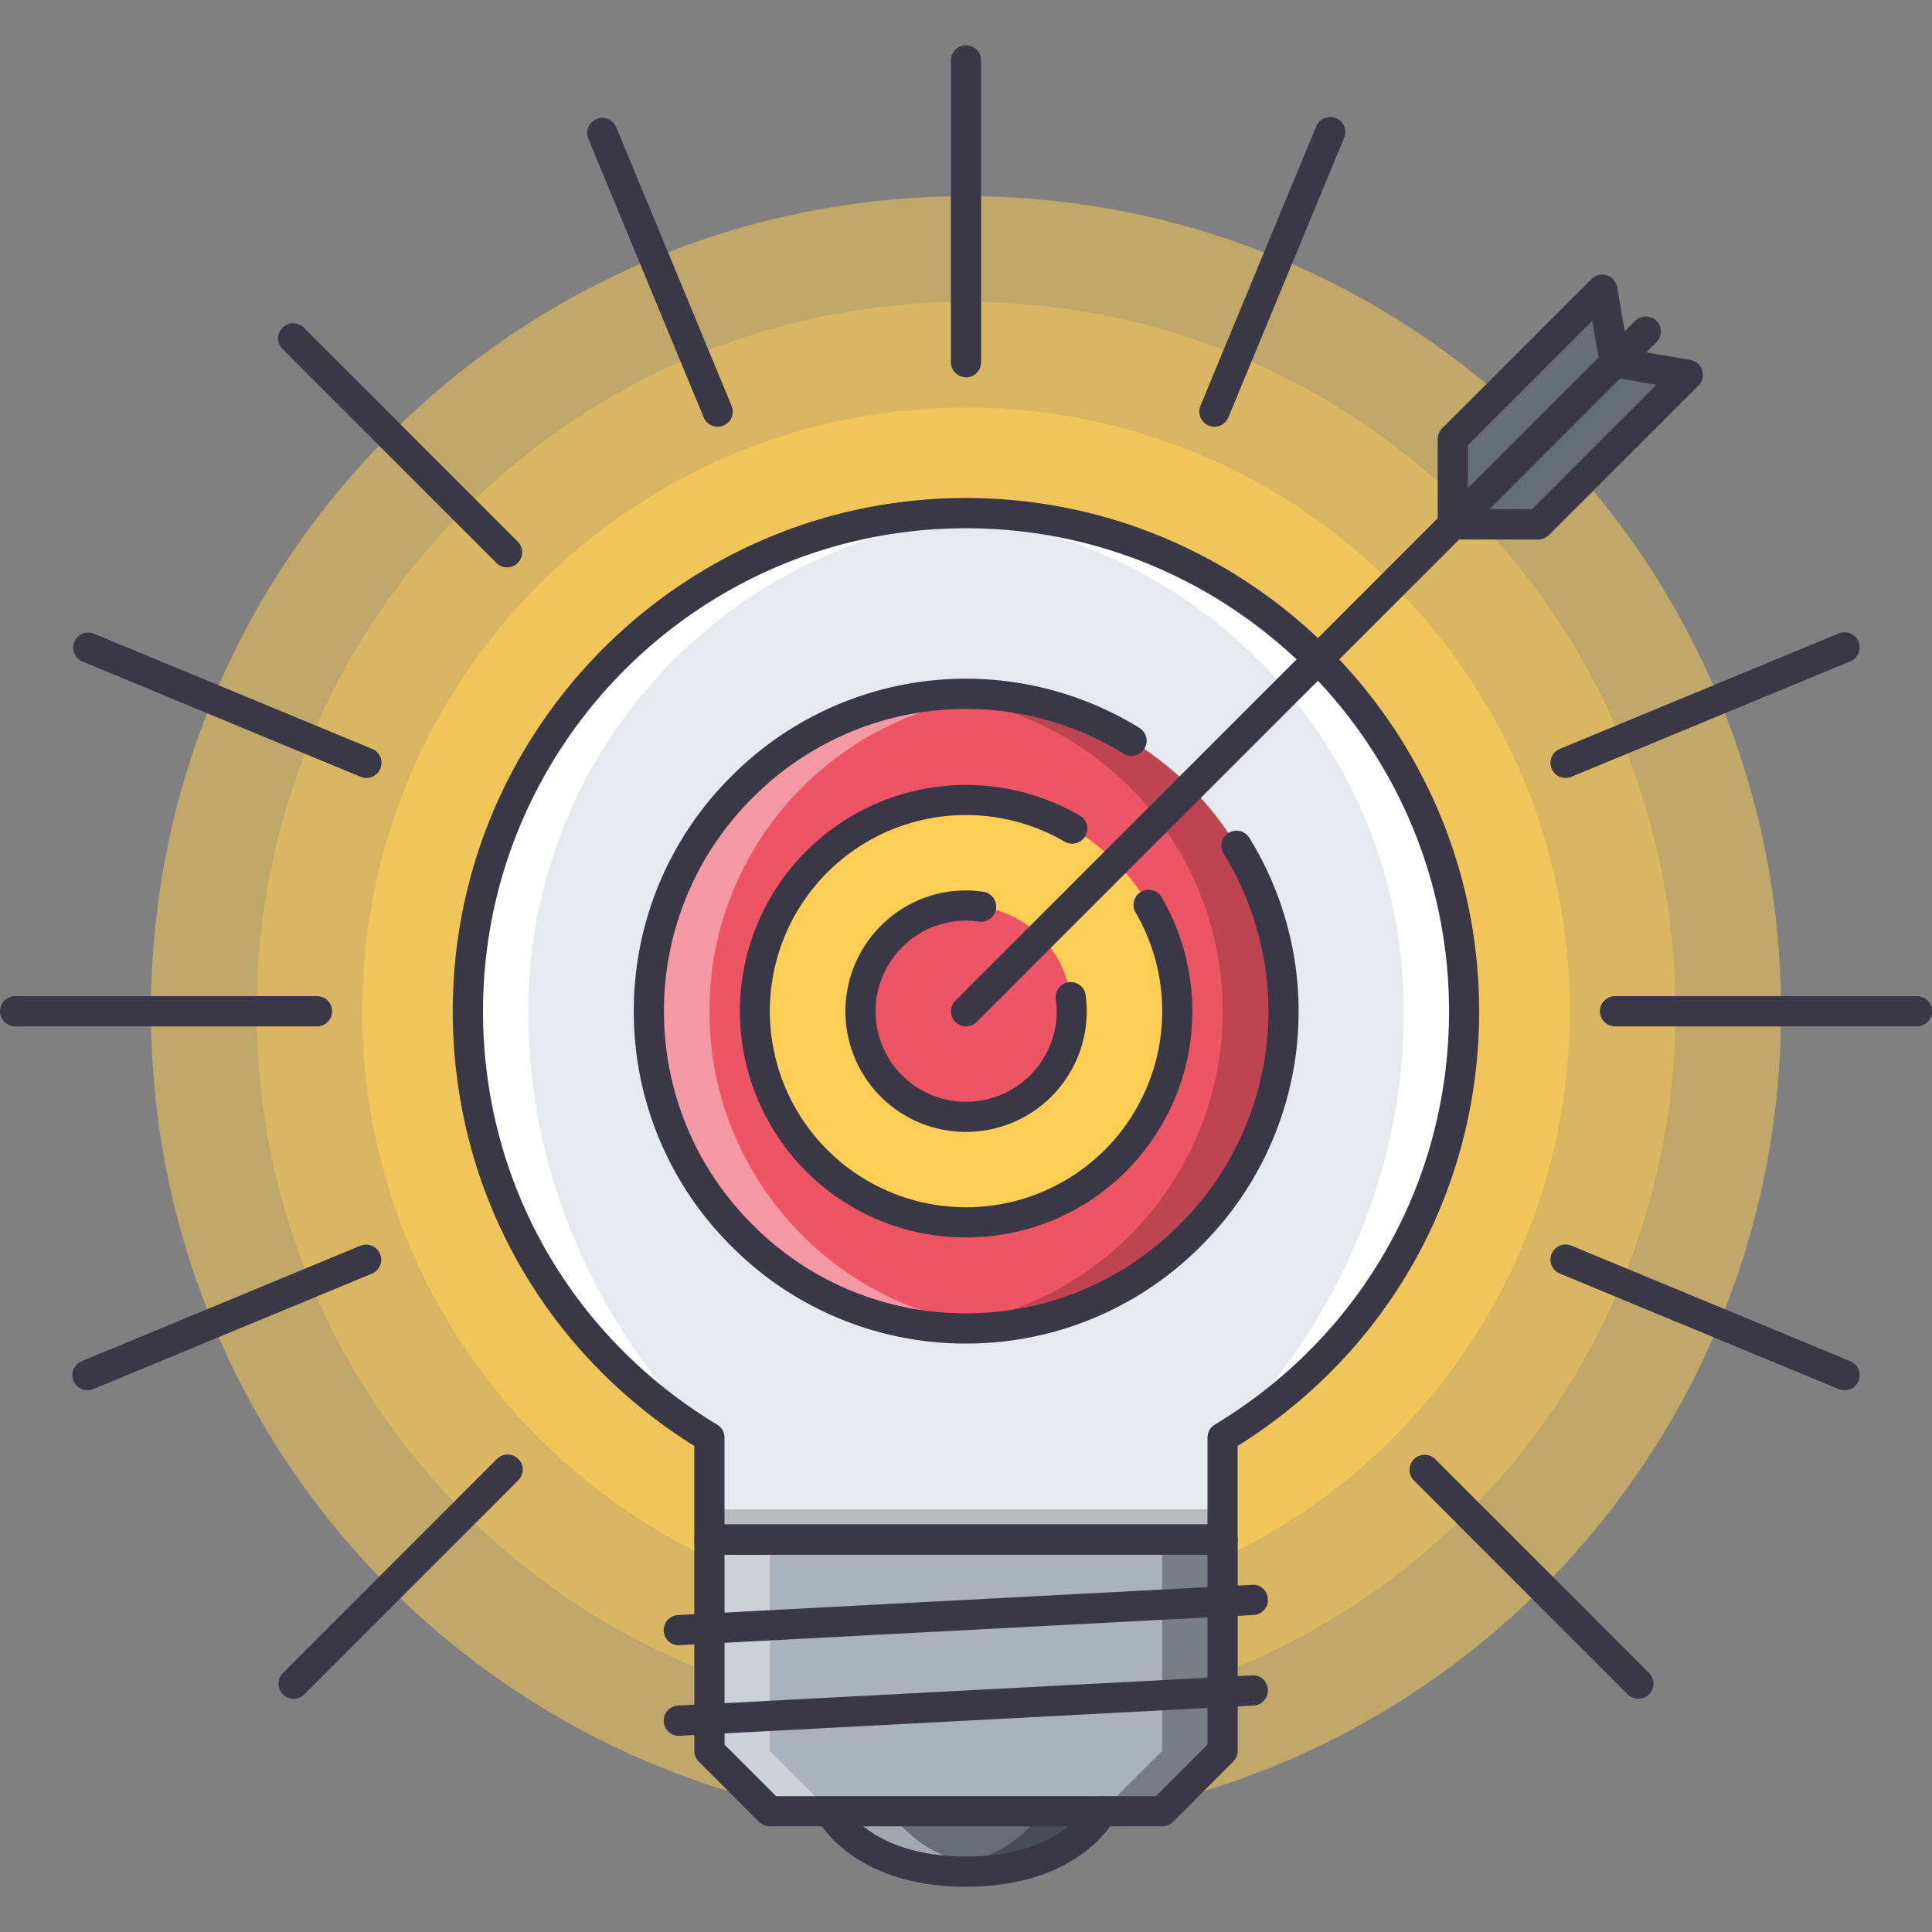
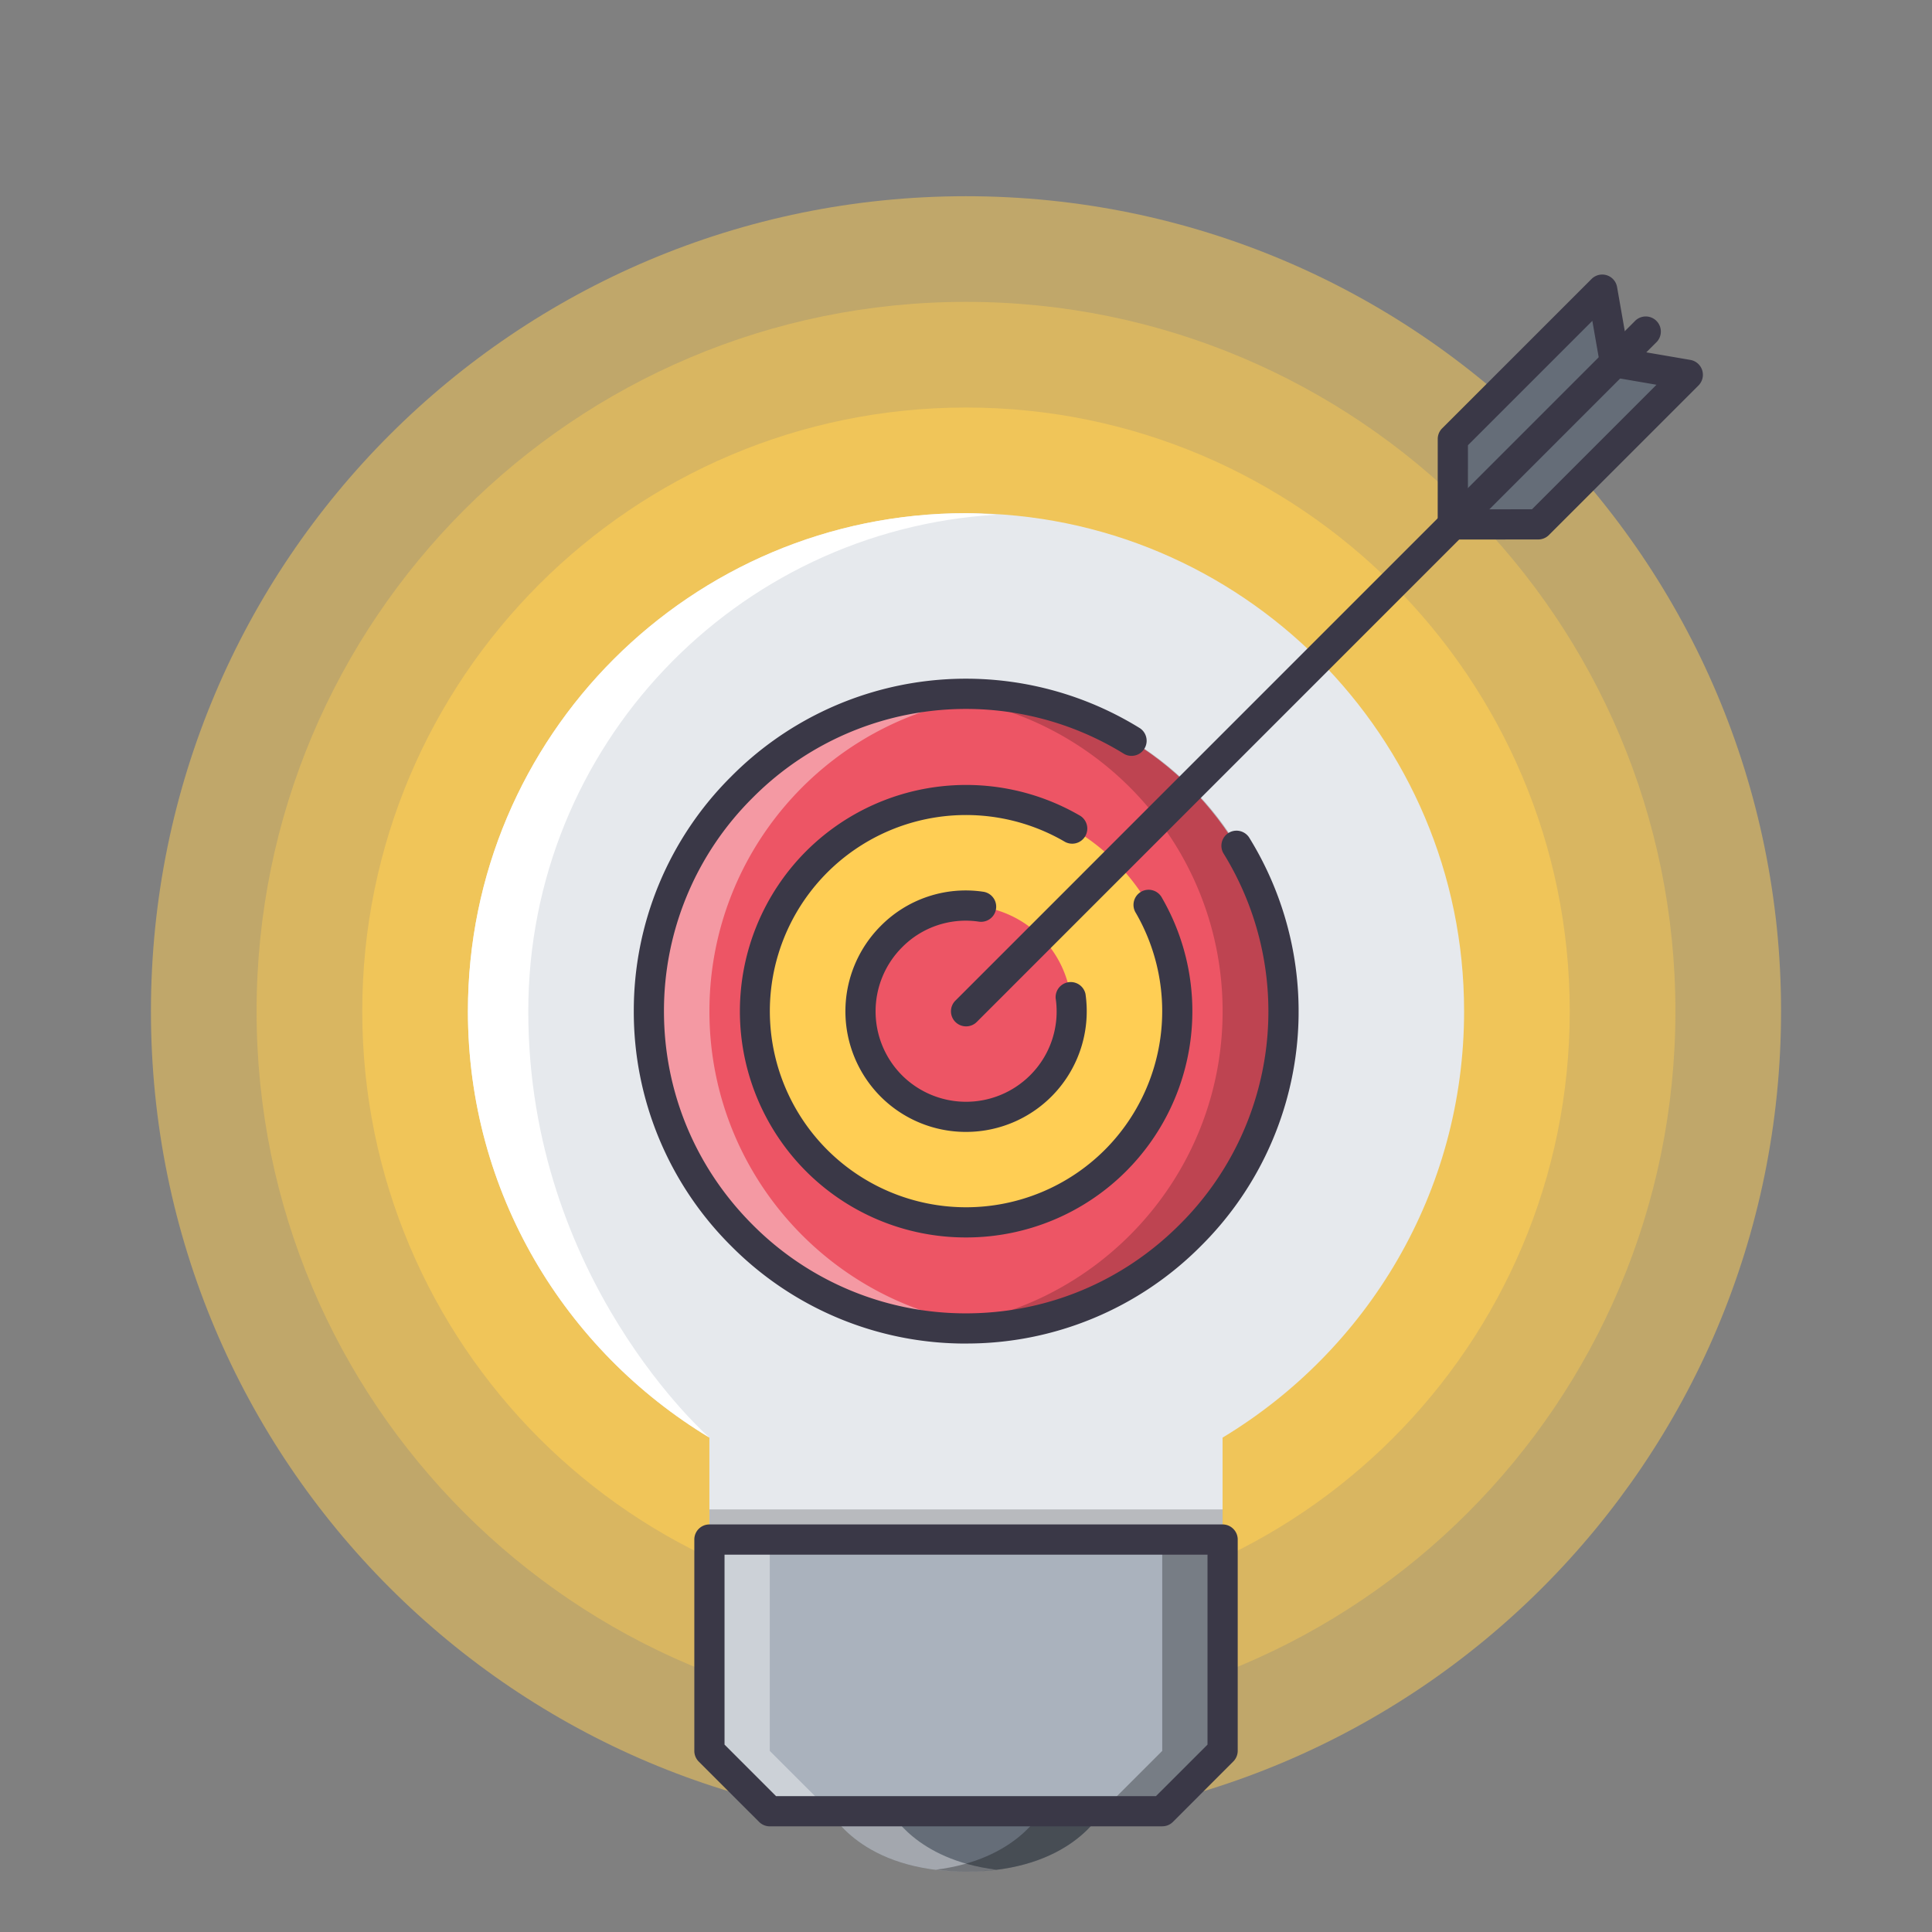
<svg xmlns="http://www.w3.org/2000/svg" viewBox="0 0 511.63 511.63">
  <rect x="0" y="0" width="511.63" height="511.63" fill="#808080" stroke="none" />
  <path fill="#ffce54" d="M471.66 267.8c0 119.25-96.6 215.85-215.84 215.85S39.97 387.05 39.97 267.81c0-119.24 96.6-215.85 215.85-215.85s215.84 96.6 215.84 215.85z" opacity=".5" />
  <path fill="#ffce54" d="M443.68 267.8c0 103.71-84.09 187.87-187.86 187.87-103.78 0-187.87-84.16-187.87-187.86 0-103.7 84.09-187.87 187.87-187.87 103.77 0 187.86 84.17 187.86 187.87z" opacity=".4" />
  <path fill="#ffce54" d="M415.7 267.8c0 88.24-71.55 159.9-159.88 159.9-88.34 0-159.89-71.66-159.89-159.9 0-88.22 71.55-159.88 159.89-159.88 88.33 0 159.88 71.66 159.88 159.89z" opacity=".6" />
  <path fill="#aab2bd" d="M323.77 463.67l-15.99 15.98H203.85l-15.98-15.98v-55.96h135.9z" />
  <path fill="#fff" d="M203.85 407.71h-15.98v55.96l15.98 15.98h15.99l-15.99-15.98z" opacity=".4" />
  <path d="M307.78 407.71h15.99v55.96l-15.99 15.98h-15.99l15.99-15.98z" opacity=".3" />
  <path fill="#e6e9ed" d="M387.72 267.8c0-72.84-59.06-131.9-131.9-131.9s-131.9 59.06-131.9 131.9c0 47.97 25.67 89.82 63.94 112.91v27h135.9v-27c38.29-23.1 63.96-64.94 63.96-112.9z" />
  <g fill="#fff">
    <path d="M255.82 135.9c2.7 0 5.35.22 8 .4-69.1 4.16-123.92 61.35-123.92 131.5 0 71.17 47.97 112.91 47.97 112.91-38.28-23.1-63.96-64.94-63.96-112.9 0-72.85 59.06-131.91 131.9-131.91z" />
-     <path d="M255.82 135.9c-2.7 0-5.34.22-8 .4 69.11 4.15 123.92 61.35 123.92 131.5 0 71.17-47.96 112.91-47.96 112.91 38.27-23.1 63.95-64.94 63.95-112.9 0-72.85-59.06-131.91-131.9-131.91z" />
  </g>
  <path fill="#656d78" d="M219.84 479.65s8 16 35.98 16c27.98 0 35.97-16 35.97-16h-71.95z" />
  <path fill="#fff" d="M235.83 479.65h-15.99s8 16 35.98 16c2.89 0 5.52-.2 8-.52-21.5-2.66-27.99-15.48-27.99-15.48z" opacity=".4" />
  <path d="M275.8 479.65h15.99s-8 16-35.97 16c-2.9 0-5.52-.2-8-.52 21.5-2.66 27.98-15.48 27.98-15.48z" opacity=".3" />
  <path d="M187.87 399.72h135.9v7.99h-135.9z" opacity=".2" />
  <circle cx="255.83" cy="267.81" r="83.94" fill="#ed5565" />
  <path fill="#fff" d="M187.87 267.8c0-43.65 33.35-79.5 75.95-83.53a83.94 83.94 0 1 0 0 167.07c-42.6-4.03-75.95-39.88-75.95-83.53z" opacity=".4" />
  <path d="M323.77 267.8c0-43.65-33.35-79.5-75.95-83.53a83.94 83.94 0 1 1 0 167.07c42.6-4.03 75.95-39.88 75.95-83.53z" opacity=".2" />
  <path fill="#ffce54" d="M311.79 267.8a55.96 55.96 0 1 1-111.93 0 55.96 55.96 0 0 1 111.93 0z" />
  <path fill="#ed5565" d="M283.8 267.8a27.98 27.98 0 1 1-55.96 0 27.98 27.98 0 0 1 55.96 0z" />
  <g fill="#656d78">
    <path d="M424.29 76.7l-39.55 39.55-.01 22.63 42.93-42.94zM446.93 99.32l-39.55 39.55-22.63.01 42.94-42.94z" />
  </g>
  <g fill="#3a3847">
    <path d="M255.82 355.8a87.38 87.38 0 0 1-62.18-25.82 87.44 87.44 0 0 1-25.8-62.17 87.37 87.37 0 0 1 25.8-62.18 87.53 87.53 0 0 1 108.26-12.77 4 4 0 0 1-4.2 6.8 79.58 79.58 0 0 0-98.4 11.62 79.46 79.46 0 0 0-23.47 56.53c0 21.3 8.34 41.39 23.47 56.52a79.47 79.47 0 0 0 56.52 23.47c21.33 0 41.4-8.34 56.53-23.47a79.54 79.54 0 0 0 11.61-98.4 4 4 0 0 1 6.8-4.2 87.5 87.5 0 0 1-12.75 108.25 87.39 87.39 0 0 1-62.19 25.81z" />
    <path d="M255.82 327.7a59.72 59.72 0 0 1-42.36-17.52 60 60 0 0 1 0-84.75 59.95 59.95 0 0 1 72.33-9.55 4 4 0 1 1-4 6.92 51.94 51.94 0 0 0-62.68 81.73 52.01 52.01 0 0 0 73.44 0 51.97 51.97 0 0 0 8.27-62.72 4 4 0 1 1 6.91-4.01 59.97 59.97 0 0 1-9.53 72.38 59.84 59.84 0 0 1-42.38 17.52z" />
    <path d="M255.82 299.75a31.88 31.88 0 0 1-22.59-9.33 32 32 0 0 1 0-45.21 31.64 31.64 0 0 1 27.15-9.06 4 4 0 0 1-1.14 7.92 23.68 23.68 0 0 0-20.36 6.8 24 24 0 0 0 0 33.9 24.02 24.02 0 0 0 33.9 0 23.81 23.81 0 0 0 6.78-20.4 4 4 0 0 1 7.9-1.14 31.95 31.95 0 0 1-31.65 36.52zM307.78 483.65H203.85a4 4 0 0 1-2.82-1.17l-16-15.99a4 4 0 0 1-1.16-2.82V407.7c0-2.22 1.79-4 4-4h135.9c2.2 0 4 1.78 4 4v55.96a4 4 0 0 1-1.18 2.82l-15.98 16a4 4 0 0 1-2.83 1.16zm-102.27-8h100.61l13.65-13.64v-50.3h-127.9V462l13.64 13.65z" />
-     <path d="M179.87 435.69a4 4 0 0 1-.21-8l151.9-8c2.18-.27 4.08 1.58 4.2 3.79a4 4 0 0 1-3.79 4.2l-151.89 7.99c-.07.02-.14.02-.2.02zM179.87 459.67a4 4 0 0 1-.21-8l151.9-7.99c2.18-.26 4.08 1.58 4.2 3.78s-1.58 4.1-3.79 4.2l-151.89 8-.2.01zM323.77 411.7h-135.9a4 4 0 0 1-4-4v-24.77C143.78 357.87 119.9 315 119.9 267.8c0-74.95 60.97-135.92 135.9-135.92 74.94 0 135.9 60.97 135.9 135.92 0 47.2-23.86 90.07-63.95 115.12v24.78a4 4 0 0 1-4 4zm-131.9-7.99h127.9v-23.02c0-1.4.74-2.7 1.93-3.43 38.84-23.4 62.03-64.33 62.03-109.45 0-70.54-57.39-127.92-127.91-127.92-70.53 0-127.91 57.38-127.91 127.92 0 45.12 23.19 86.04 62.02 109.47a3.99 3.99 0 0 1 1.93 3.42v23.01zM255.82 499.64c-30.1 0-39.18-17.46-39.55-18.2a4 4 0 0 1 7.13-3.6c.35.66 7.63 13.8 32.42 13.8 24.88 0 32.12-13.25 32.41-13.81 1.02-1.94 3.42-2.72 5.37-1.72s2.74 3.37 1.77 5.33c-.38.74-9.45 18.2-39.55 18.2zM83.95 271.8H4a4 4 0 0 1 0-8h79.95a4 4 0 1 1 0 8zM507.64 271.8h-79.95a4 4 0 0 1 0-8h79.95a4 4 0 1 1 0 8zM23.17 368.17a4 4 0 0 1-1.53-7.7l73.86-30.6a4 4 0 0 1 3.06 7.39l-73.86 30.6a3.8 3.8 0 0 1-1.53.31zM414.61 206.02a4 4 0 0 1-1.53-7.7l73.85-30.58a4 4 0 0 1 3.07 7.39l-73.86 30.58a4 4 0 0 1-1.53.3zM77.76 449.86a3.99 3.99 0 0 1-2.83-6.82l56.53-56.54a4 4 0 1 1 5.65 5.65L80.58 448.7a3.99 3.99 0 0 1-2.82 1.17zM321.6 113a4 4 0 0 1-3.7-5.53l30.6-73.84a4 4 0 1 1 7.38 3.06l-30.59 73.85a4 4 0 0 1-3.7 2.47zM255.82 99.92a4 4 0 0 1-4-4V16a4 4 0 1 1 8 0v79.94a4 4 0 0 1-4 4zM190.05 113a4 4 0 0 1-3.7-2.46l-30.58-73.86a4 4 0 0 1 7.39-3.06l30.58 73.86a4 4 0 0 1-3.69 5.53zM433.88 449.86c-1.02 0-2.05-.39-2.83-1.17l-56.54-56.54a4 4 0 1 1 5.66-5.65l56.53 56.54a4 4 0 0 1-2.82 6.82zM134.3 150.26a3.98 3.98 0 0 1-2.83-1.17L74.95 92.57a4 4 0 1 1 5.65-5.65l56.52 56.52a4 4 0 0 1-2.83 6.82zM488.46 368.17c-.51 0-1.03-.1-1.53-.31l-73.87-30.6a4 4 0 1 1 3.07-7.39l73.86 30.6a4 4 0 0 1-1.53 7.7zM97.04 206.02c-.52 0-1.03-.1-1.53-.3l-73.85-30.6a4 4 0 0 1 3.06-7.38l73.85 30.59a4 4 0 0 1-1.53 7.69z" />
    <path d="M255.84 271.8a3.99 3.99 0 0 1-2.83-6.82L432.86 85.12a4 4 0 1 1 5.65 5.65L258.67 270.63a3.98 3.98 0 0 1-2.83 1.17z" />
    <path d="M384.73 142.88a4 4 0 0 1 0-8l20.96-.01 32.98-32.98-11.69-2.01a4 4 0 1 1 1.35-7.88l19.3 3.31a4 4 0 0 1 2.16 6.77l-39.61 39.61a4 4 0 0 1-2.83 1.17l-22.62.02z" />
    <path d="M384.73 142.88a4 4 0 0 1-4-4l.01-22.63a4 4 0 0 1 1.17-2.82l39.56-39.55a3.99 3.99 0 0 1 6.76 2.13l3.37 19.24a4 4 0 1 1-7.88 1.38l-2.04-11.66-32.94 32.94-.01 20.97a4 4 0 0 1-4 4z" />
  </g>
</svg>